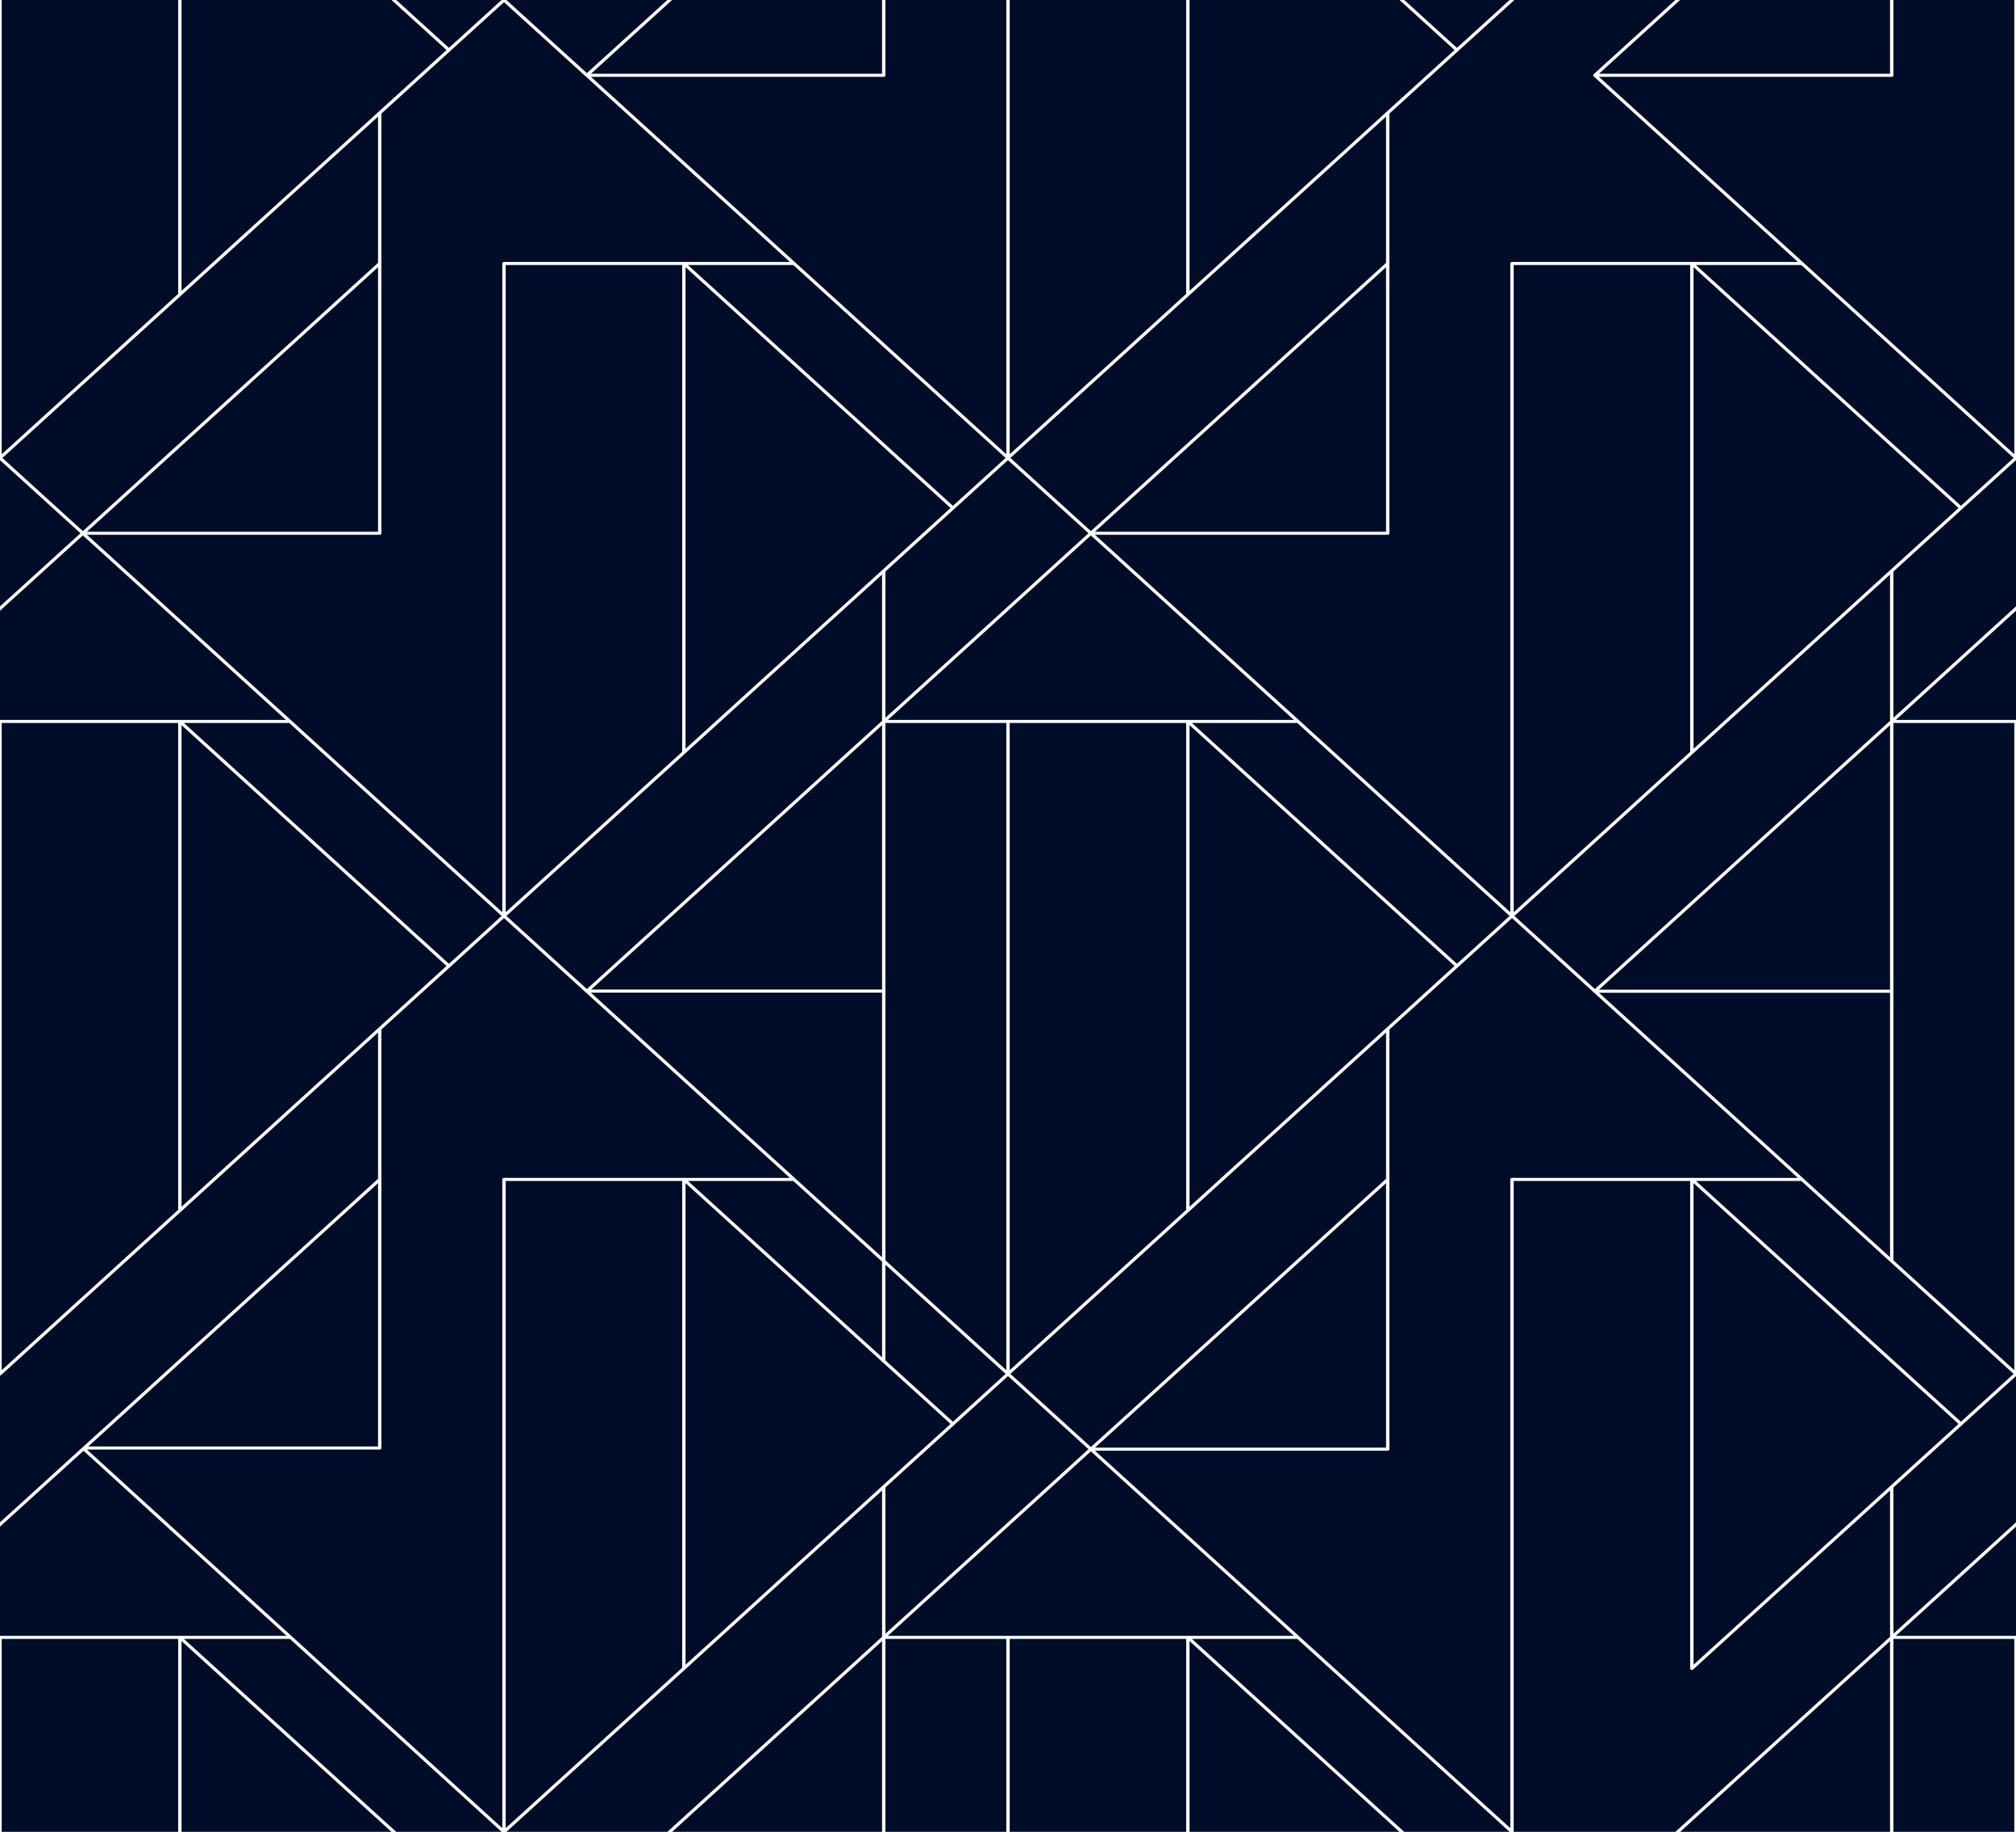
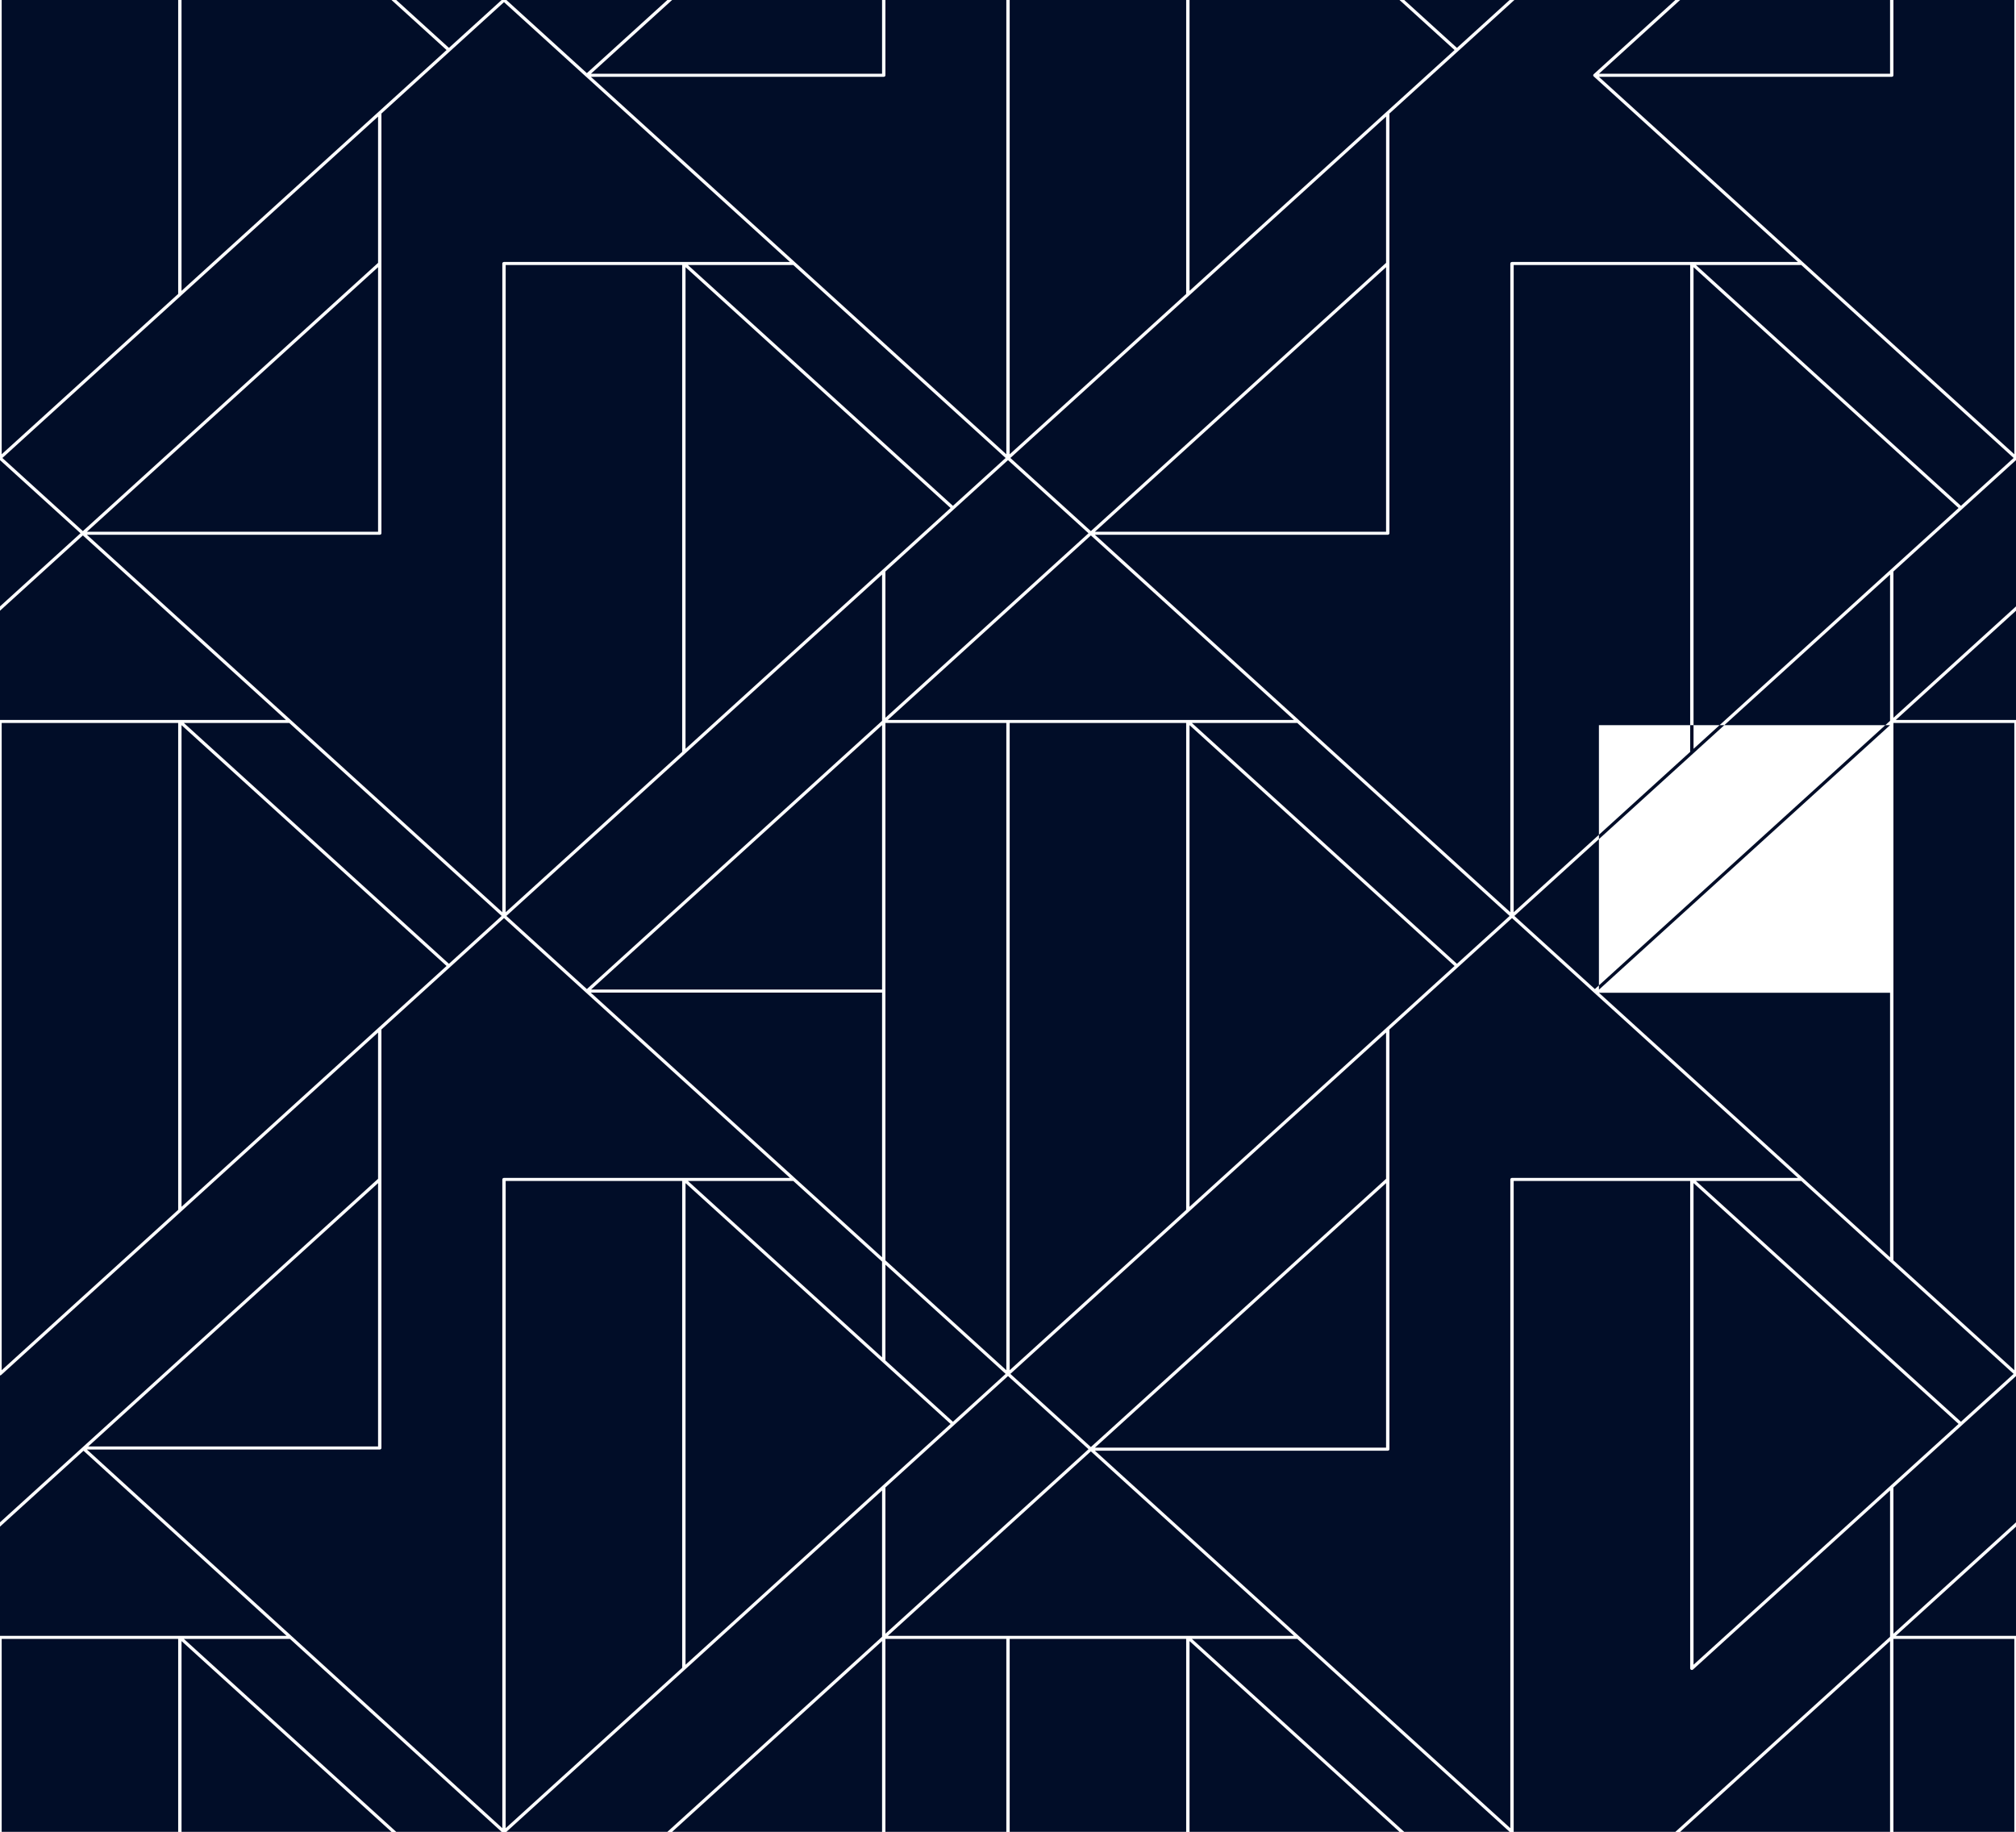
<svg xmlns="http://www.w3.org/2000/svg" width="1512" height="1374" viewBox="0 0 1512 1374" fill="none">
-   <path fill-rule="evenodd" clip-rule="evenodd" d="M1510.74 340.736V0H1420.07V56.477C1420.07 57.109 1419.51 57.622 1418.81 57.622H1199.19L1352.38 196.827L1352.38 196.83L1510.74 340.736ZM1417.55 0H1260.08L1199.19 55.331H1417.55V0ZM1256.52 0H1135.78L1134.89 0.81L1042.07 85.159V399.975C1042.07 400.609 1041.51 401.12 1040.81 401.12H821.191L974.378 540.326L974.381 540.329L1132.74 684.235V197.637C1132.74 197.004 1133.3 196.492 1134 196.492H1348.45L1195.26 57.287C1195.14 57.181 1195.05 57.054 1194.99 56.913C1194.86 56.633 1194.86 56.319 1194.99 56.039C1195.05 55.898 1195.14 55.771 1195.26 55.665L1256.52 0ZM1132.22 0H1053.18L1092.7 35.911L1132.22 0ZM1049.62 0H892.148V218.159L1039.92 83.876L1039.92 83.873L1090.92 37.53L1049.62 0ZM889.628 0H757.26V340.736L889.628 220.449V0ZM754.74 0H664.07V56.476C664.07 57.109 663.506 57.621 662.81 57.621H443.19L596.378 196.827L596.381 196.83L754.74 340.736V0ZM661.55 0H504.079L443.19 55.331H661.55V0ZM500.515 0H379.782L440.149 54.857L500.515 0ZM376.218 0H297.182L336.7 35.911L376.218 0ZM293.618 0H136.147V218.159L283.918 83.876L283.921 83.873L334.919 37.53L293.618 0ZM133.627 0H1.26V340.736L133.627 220.449V0ZM1512 345.12L1466.03 386.889L1420.07 428.659V538.373L1512 454.834V345.12ZM1512 458.072L1421.85 539.993H1512V458.072ZM1512 1032.12L1420.07 1115.66V1225.37L1512 1141.83V1032.12ZM1512 1145.07L1421.85 1226.99H1512V1145.07ZM1510.74 1374V1229.28H1420.07V1374H1510.74ZM1417.55 1374V1230.9L1260.08 1374H1417.55ZM1256.52 1374L1417.55 1227.66V1117.95L1269.78 1252.23C1269.66 1252.34 1269.52 1252.42 1269.37 1252.48C1269.3 1252.51 1269.24 1252.53 1269.17 1252.54C1269.08 1252.56 1268.98 1252.57 1268.89 1252.57C1268.72 1252.57 1268.56 1252.54 1268.41 1252.48C1268.1 1252.36 1267.85 1252.14 1267.72 1251.86C1267.7 1251.8 1267.67 1251.73 1267.66 1251.67C1267.64 1251.59 1267.63 1251.51 1267.63 1251.42V885.783H1135.26V1374H1256.52ZM1132.22 1374L972.966 1229.28H893.93L1053.18 1374H1132.22ZM1049.62 1374L892.147 1230.9V1374H1049.62ZM889.627 1374V1229.28H757.26V1374H889.627ZM754.74 1374V1229.28H664.069V1374H754.74ZM661.549 1374V1230.9L504.079 1374H661.549ZM500.515 1374L661.55 1227.66V1117.95L513.781 1252.23C513.779 1252.23 513.778 1252.23 513.776 1252.24L379.782 1374H500.515ZM376.218 1374L376.219 1374L217.455 1229.28H137.929L297.181 1374H376.218ZM293.618 1374L136.147 1230.9V1374H293.618ZM133.627 1374V1229.28H1.26V1374H133.627ZM0 1226.99H214.943L62.63 1088.16L0 1145.07V1226.99ZM0 1141.83L61.257 1086.17L283.55 884.163V774.448L135.781 908.732L135.778 908.734L0.893 1031.31C0.776 1031.41 0.636 1031.5 0.481 1031.56C0.328 1031.61 0.164 1031.65 0 1031.65V1141.83ZM0 539.992H214.446L62.148 401.595L0 458.072V539.992ZM0 454.833L60.367 399.976L0 345.119V454.833ZM1.26 1027.74L133.627 907.449V542.283H1.26V687V1027.74ZM1417.55 430.949L1269.78 565.232C1269.78 565.233 1269.78 565.234 1269.78 565.236L1135.78 687L1196.15 741.857L1417.55 540.663V430.949ZM1417.55 543.901L1199.19 742.331H1417.55V543.901ZM1417.55 943.051V744.621L1199.19 744.622L1352.38 883.827L1352.38 883.83L1417.55 943.051ZM1267.63 198.782H1135.26V684.236L1267.63 563.949V198.782ZM1092.7 722.912L1132.22 687L972.966 542.283H893.929L1092.7 722.912ZM757.782 1030.5L818.148 1085.36L1039.55 884.164V774.448L891.78 908.732L891.777 908.735L757.782 1030.5ZM1039.55 1085.83V887.402L821.19 1085.83H1039.55ZM757.26 542.283V1027.74L889.627 907.45V542.283H757.26ZM892.147 543.902V905.159L1039.92 770.876L1039.92 770.874L1090.92 724.531L892.147 543.902ZM756 539.993H970.446L818.148 401.596L665.851 539.993H756ZM596.378 883.827L596.381 883.829L661.55 943.05V744.505H443.064L596.378 883.827ZM661.549 962.944V946.289L594.966 885.782H515.929L661.549 1018.11V962.944ZM661.549 543.902L443.317 742.216H661.549V543.902ZM379.782 687L440.148 741.857L661.55 540.663V430.949L513.781 565.232C513.779 565.233 513.778 565.234 513.776 565.236L379.782 687ZM379.26 198.782V684.236L511.627 563.949V198.782H379.26ZM514.147 200.402V561.659L661.917 427.376C661.918 427.375 661.92 427.374 661.922 427.373L661.924 427.371L712.918 381.031L514.147 200.402ZM664.069 948.579V962.944V1020.4L714.7 1066.41L754.218 1030.5L664.069 948.579ZM664.069 743.361V945.341L754.74 1027.74V542.283H664.069V743.361ZM821.19 398.831H1039.55V200.401L821.19 398.831ZM891.781 221.732L891.778 221.734L757.782 343.5L818.149 398.357L1039.55 197.163V87.449L891.781 221.732ZM816.367 399.976L756 345.119L664.069 428.659V538.373L816.367 399.976ZM714.7 379.412L754.218 343.5L594.966 198.782H515.929L714.7 379.412ZM135.778 221.733L1.782 343.5L62.148 398.357L283.549 197.163V87.448L135.778 221.733ZM283.549 398.832V200.402L65.191 398.832H283.549ZM284.81 401.121H65.191L218.378 540.327L218.381 540.329L376.74 684.235V197.637C376.74 197.005 377.303 196.492 378 196.492H592.446L439.259 57.287L439.256 57.284L378 1.619L286.07 85.158V399.976C286.07 400.609 285.506 401.121 284.81 401.121ZM376.218 687L216.966 542.283H137.93L336.7 722.912L376.218 687ZM136.147 543.902V905.159L283.917 770.876L283.92 770.874L334.918 724.531L136.147 543.902ZM283.549 1084.95V887.402L66.156 1084.95H283.549ZM379.26 1371.24L511.627 1250.95V885.783H379.26V1371.24ZM376.74 884.638C376.74 884.005 377.303 883.493 378 883.493L592.446 883.492L439.257 744.285L378 688.619L286.069 772.158V1086.1C286.069 1086.73 285.505 1087.24 284.809 1087.24H65.186L376.74 1371.23V884.638ZM661.917 1114.38C661.919 1114.37 661.921 1114.37 661.924 1114.37L712.918 1068.03L661.92 1021.69L661.917 1021.68L514.147 887.402V1248.66L661.917 1114.38ZM756 1032.12L664.069 1115.66V1225.37L816.367 1086.98L756 1032.12ZM818.148 1088.6L665.851 1226.99H970.446L818.148 1088.6ZM1132.74 884.638C1132.74 884.005 1133.3 883.493 1134 883.493L1348.45 883.492L1195.26 744.287L1195.26 744.284L1134 688.619L1042.07 772.158V1086.98C1042.07 1087.61 1041.51 1088.12 1040.81 1088.12H821.191L974.378 1227.33L974.381 1227.33L1132.74 1371.24V884.638ZM1417.92 1114.37L1417.92 1114.37L1468.92 1068.03L1270.15 887.402V1248.66L1417.92 1114.38C1417.92 1114.37 1417.92 1114.37 1417.92 1114.37ZM1271.93 885.782L1470.7 1066.41L1510.22 1030.5L1350.97 885.782H1271.93ZM1510.74 687V542.283L1420.07 542.282V743.476V945.341L1510.74 1027.74V687ZM1417.92 427.376C1417.92 427.374 1417.92 427.371 1417.92 427.371L1468.92 381.031L1270.15 200.402V561.659L1417.92 427.376ZM1271.93 198.782L1470.7 379.411L1510.22 343.5L1350.97 198.782H1271.93Z" fill="#010D28" />
+   <path fill-rule="evenodd" clip-rule="evenodd" d="M1510.74 340.736V0H1420.07V56.477C1420.07 57.109 1419.51 57.622 1418.81 57.622H1199.19L1352.38 196.827L1352.38 196.83L1510.74 340.736ZM1417.55 0H1260.08L1199.19 55.331H1417.55V0ZM1256.52 0H1135.78L1134.89 0.81L1042.07 85.159V399.975C1042.07 400.609 1041.51 401.12 1040.81 401.12H821.191L974.378 540.326L974.381 540.329L1132.74 684.235V197.637C1132.74 197.004 1133.3 196.492 1134 196.492H1348.45L1195.26 57.287C1195.14 57.181 1195.05 57.054 1194.99 56.913C1194.86 56.633 1194.86 56.319 1194.99 56.039C1195.05 55.898 1195.14 55.771 1195.26 55.665L1256.52 0ZM1132.22 0H1053.18L1092.7 35.911L1132.22 0ZM1049.62 0H892.148V218.159L1039.92 83.876L1039.92 83.873L1090.92 37.53L1049.62 0ZM889.628 0H757.26V340.736L889.628 220.449V0ZM754.74 0H664.07V56.476C664.07 57.109 663.506 57.621 662.81 57.621H443.19L596.378 196.827L596.381 196.83L754.74 340.736V0ZM661.55 0H504.079L443.19 55.331H661.55V0ZM500.515 0H379.782L440.149 54.857L500.515 0ZM376.218 0H297.182L336.7 35.911L376.218 0ZM293.618 0H136.147V218.159L283.918 83.876L283.921 83.873L334.919 37.53L293.618 0ZM133.627 0H1.26V340.736L133.627 220.449V0ZM1512 345.12L1466.03 386.889L1420.07 428.659V538.373L1512 454.834V345.12ZM1512 458.072L1421.85 539.993H1512V458.072ZM1512 1032.12L1420.07 1115.66V1225.37L1512 1141.83V1032.12ZM1512 1145.07L1421.85 1226.99H1512V1145.07ZM1510.74 1374V1229.28H1420.07V1374H1510.74ZM1417.55 1374V1230.9L1260.08 1374H1417.55ZM1256.52 1374L1417.55 1227.66V1117.95L1269.78 1252.23C1269.66 1252.34 1269.52 1252.42 1269.37 1252.48C1269.3 1252.51 1269.24 1252.53 1269.17 1252.54C1269.08 1252.56 1268.98 1252.57 1268.89 1252.57C1268.72 1252.57 1268.56 1252.54 1268.41 1252.48C1268.1 1252.36 1267.85 1252.14 1267.72 1251.86C1267.7 1251.8 1267.67 1251.73 1267.66 1251.67C1267.64 1251.59 1267.63 1251.51 1267.63 1251.42V885.783H1135.26V1374H1256.52ZM1132.22 1374L972.966 1229.28H893.93L1053.18 1374H1132.22ZM1049.62 1374L892.147 1230.9V1374H1049.62ZM889.627 1374V1229.28H757.26V1374H889.627ZM754.74 1374V1229.28H664.069V1374H754.74ZM661.549 1374V1230.9L504.079 1374H661.549ZM500.515 1374L661.55 1227.66V1117.95L513.781 1252.23C513.779 1252.23 513.778 1252.23 513.776 1252.24L379.782 1374H500.515ZM376.218 1374L376.219 1374L217.455 1229.28H137.929L297.181 1374H376.218ZM293.618 1374L136.147 1230.9V1374H293.618ZM133.627 1374V1229.28H1.26V1374H133.627ZM0 1226.99H214.943L62.63 1088.16L0 1145.07V1226.99ZM0 1141.83L61.257 1086.17L283.55 884.163V774.448L135.781 908.732L135.778 908.734L0.893 1031.31C0.776 1031.41 0.636 1031.5 0.481 1031.56C0.328 1031.61 0.164 1031.65 0 1031.65V1141.83ZM0 539.992H214.446L62.148 401.595L0 458.072V539.992ZM0 454.833L60.367 399.976L0 345.119V454.833ZM1.26 1027.74L133.627 907.449V542.283H1.26V687V1027.74ZM1417.55 430.949L1269.78 565.232C1269.78 565.233 1269.78 565.234 1269.78 565.236L1135.78 687L1196.15 741.857L1417.55 540.663V430.949ZM1417.55 543.901L1199.19 742.331V543.901ZM1417.55 943.051V744.621L1199.19 744.622L1352.38 883.827L1352.38 883.83L1417.55 943.051ZM1267.63 198.782H1135.26V684.236L1267.63 563.949V198.782ZM1092.7 722.912L1132.22 687L972.966 542.283H893.929L1092.7 722.912ZM757.782 1030.5L818.148 1085.36L1039.55 884.164V774.448L891.78 908.732L891.777 908.735L757.782 1030.5ZM1039.55 1085.83V887.402L821.19 1085.83H1039.55ZM757.26 542.283V1027.74L889.627 907.45V542.283H757.26ZM892.147 543.902V905.159L1039.92 770.876L1039.92 770.874L1090.92 724.531L892.147 543.902ZM756 539.993H970.446L818.148 401.596L665.851 539.993H756ZM596.378 883.827L596.381 883.829L661.55 943.05V744.505H443.064L596.378 883.827ZM661.549 962.944V946.289L594.966 885.782H515.929L661.549 1018.11V962.944ZM661.549 543.902L443.317 742.216H661.549V543.902ZM379.782 687L440.148 741.857L661.55 540.663V430.949L513.781 565.232C513.779 565.233 513.778 565.234 513.776 565.236L379.782 687ZM379.26 198.782V684.236L511.627 563.949V198.782H379.26ZM514.147 200.402V561.659L661.917 427.376C661.918 427.375 661.92 427.374 661.922 427.373L661.924 427.371L712.918 381.031L514.147 200.402ZM664.069 948.579V962.944V1020.4L714.7 1066.41L754.218 1030.5L664.069 948.579ZM664.069 743.361V945.341L754.74 1027.74V542.283H664.069V743.361ZM821.19 398.831H1039.55V200.401L821.19 398.831ZM891.781 221.732L891.778 221.734L757.782 343.5L818.149 398.357L1039.55 197.163V87.449L891.781 221.732ZM816.367 399.976L756 345.119L664.069 428.659V538.373L816.367 399.976ZM714.7 379.412L754.218 343.5L594.966 198.782H515.929L714.7 379.412ZM135.778 221.733L1.782 343.5L62.148 398.357L283.549 197.163V87.448L135.778 221.733ZM283.549 398.832V200.402L65.191 398.832H283.549ZM284.81 401.121H65.191L218.378 540.327L218.381 540.329L376.74 684.235V197.637C376.74 197.005 377.303 196.492 378 196.492H592.446L439.259 57.287L439.256 57.284L378 1.619L286.07 85.158V399.976C286.07 400.609 285.506 401.121 284.81 401.121ZM376.218 687L216.966 542.283H137.93L336.7 722.912L376.218 687ZM136.147 543.902V905.159L283.917 770.876L283.92 770.874L334.918 724.531L136.147 543.902ZM283.549 1084.95V887.402L66.156 1084.95H283.549ZM379.26 1371.24L511.627 1250.95V885.783H379.26V1371.24ZM376.74 884.638C376.74 884.005 377.303 883.493 378 883.493L592.446 883.492L439.257 744.285L378 688.619L286.069 772.158V1086.1C286.069 1086.73 285.505 1087.24 284.809 1087.24H65.186L376.74 1371.23V884.638ZM661.917 1114.38C661.919 1114.37 661.921 1114.37 661.924 1114.37L712.918 1068.03L661.92 1021.69L661.917 1021.68L514.147 887.402V1248.66L661.917 1114.38ZM756 1032.12L664.069 1115.66V1225.37L816.367 1086.98L756 1032.12ZM818.148 1088.6L665.851 1226.99H970.446L818.148 1088.6ZM1132.74 884.638C1132.74 884.005 1133.3 883.493 1134 883.493L1348.45 883.492L1195.26 744.287L1195.26 744.284L1134 688.619L1042.07 772.158V1086.98C1042.07 1087.61 1041.51 1088.12 1040.81 1088.12H821.191L974.378 1227.33L974.381 1227.33L1132.74 1371.24V884.638ZM1417.92 1114.37L1417.92 1114.37L1468.92 1068.03L1270.15 887.402V1248.66L1417.92 1114.38C1417.92 1114.37 1417.92 1114.37 1417.92 1114.37ZM1271.93 885.782L1470.7 1066.41L1510.22 1030.5L1350.97 885.782H1271.93ZM1510.74 687V542.283L1420.07 542.282V743.476V945.341L1510.74 1027.74V687ZM1417.92 427.376C1417.92 427.374 1417.92 427.371 1417.92 427.371L1468.92 381.031L1270.15 200.402V561.659L1417.92 427.376ZM1271.93 198.782L1470.7 379.411L1510.22 343.5L1350.97 198.782H1271.93Z" fill="#010D28" />
</svg>